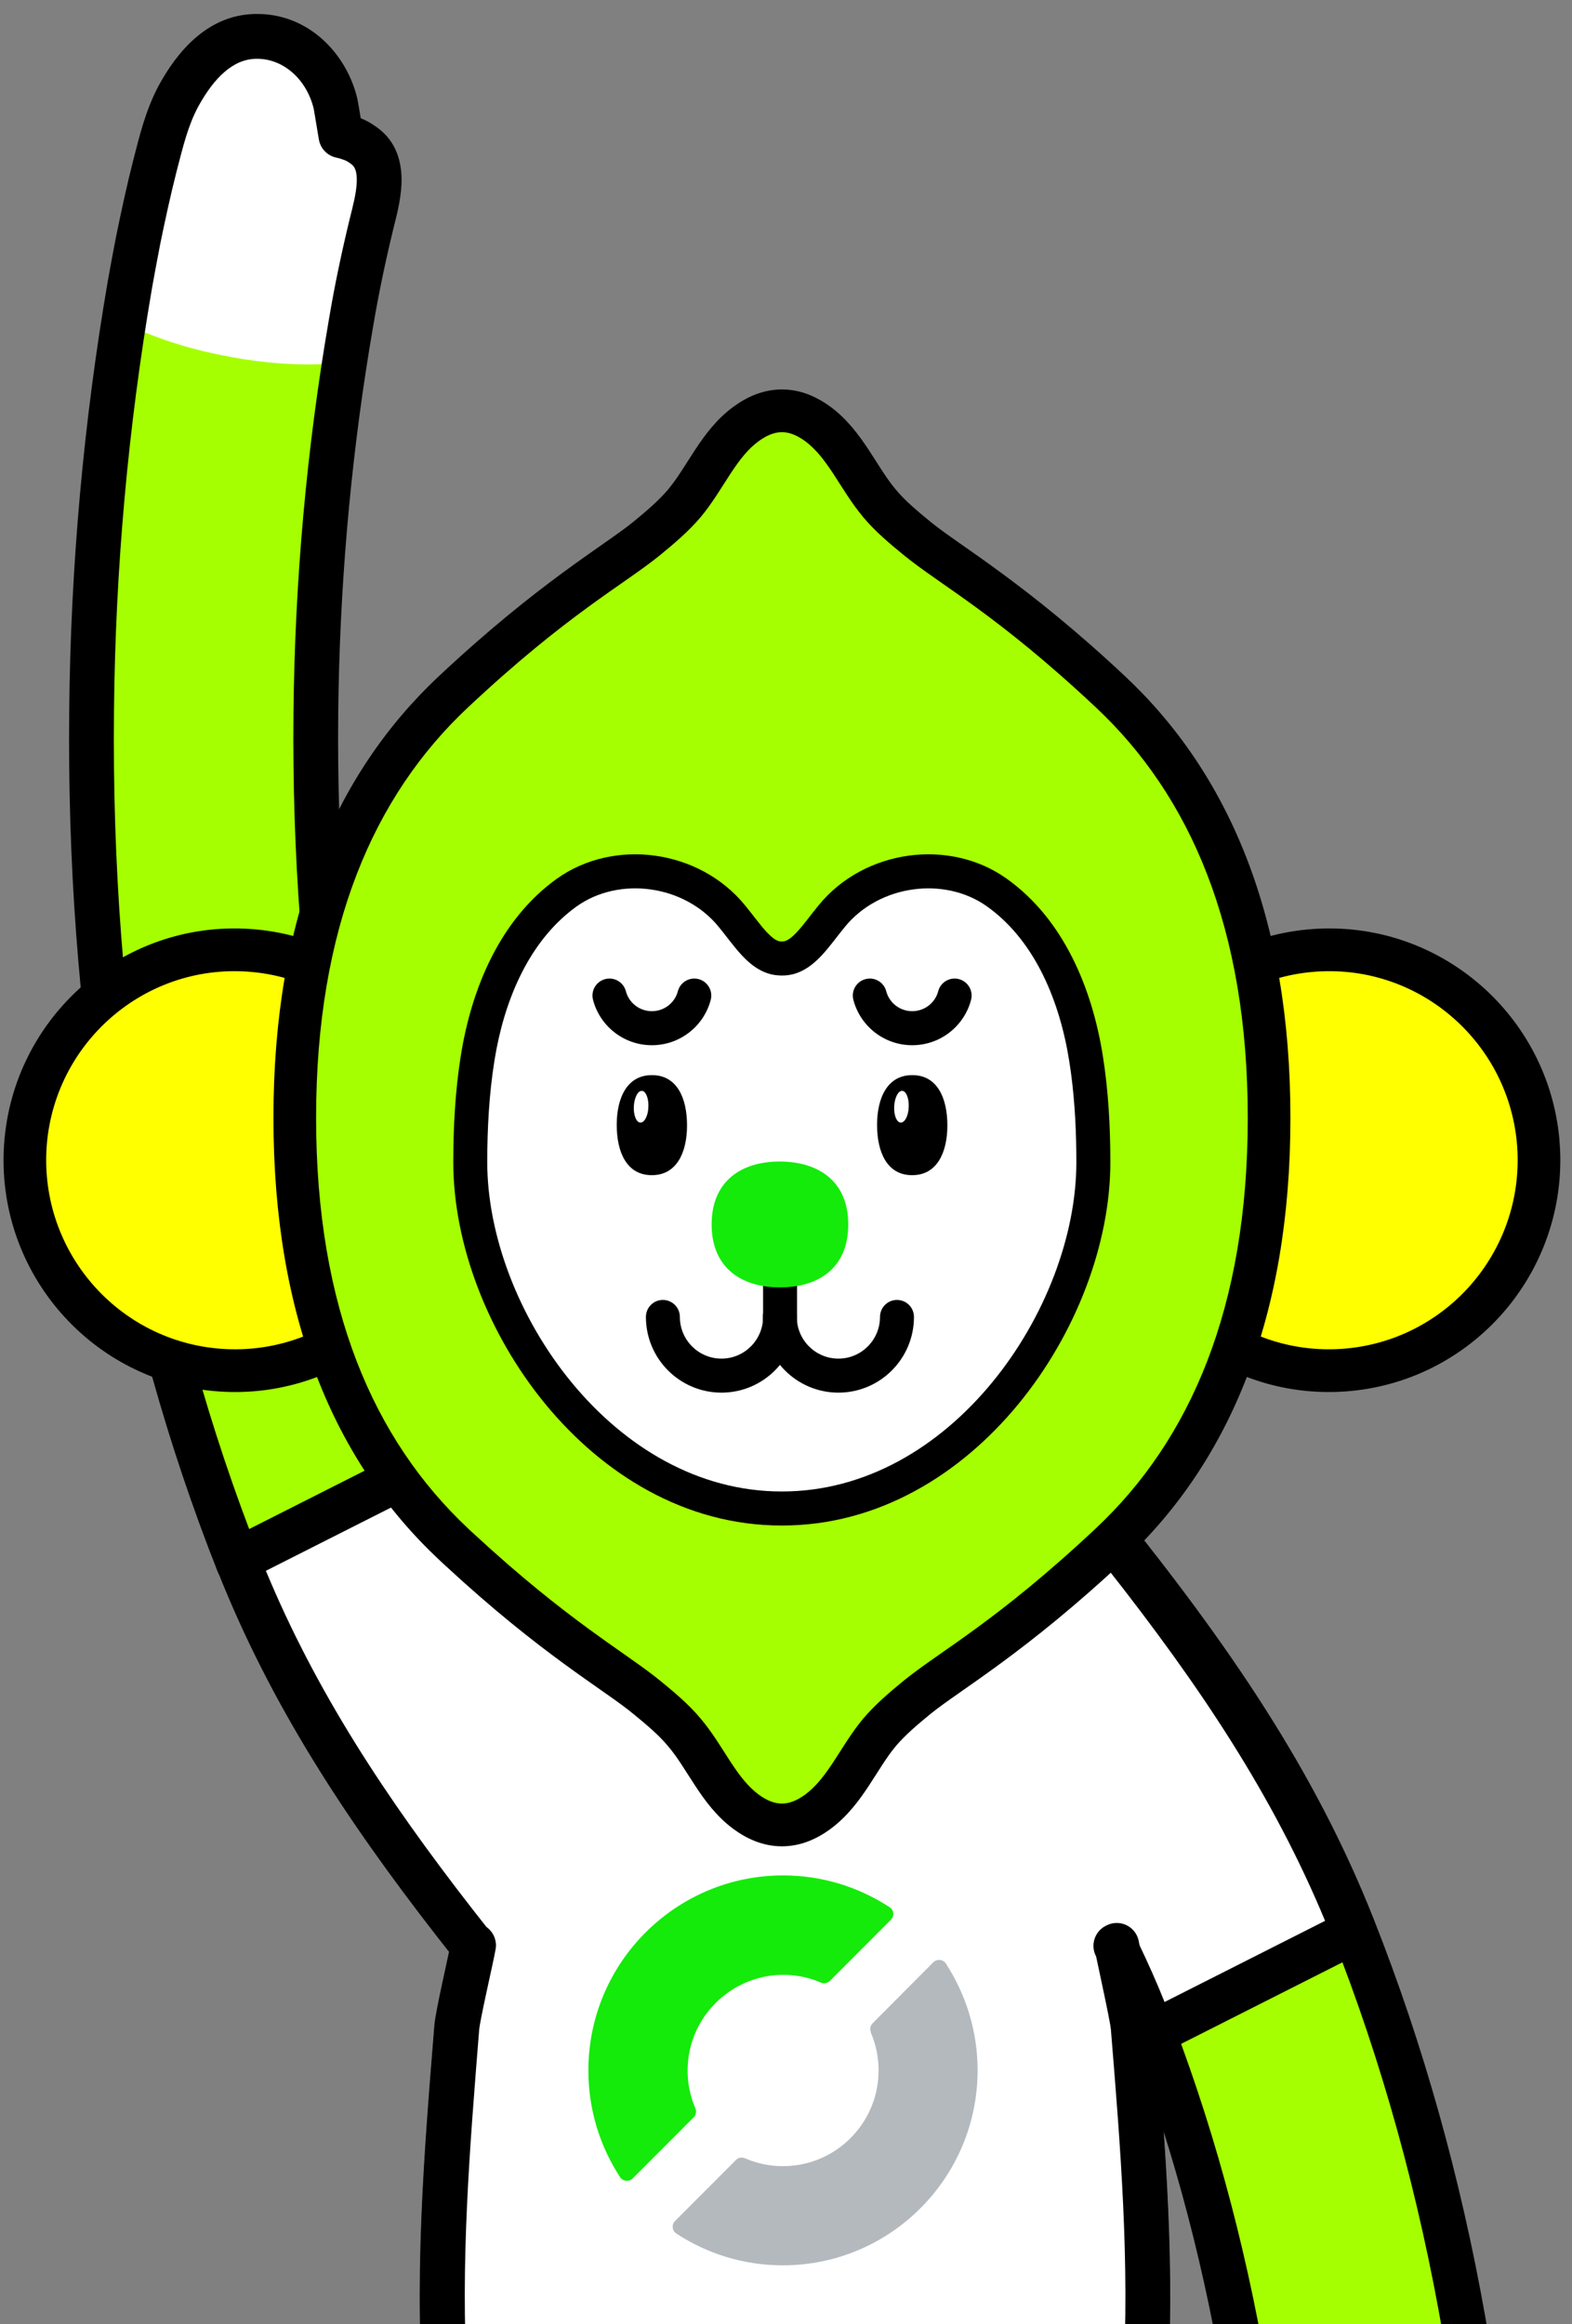
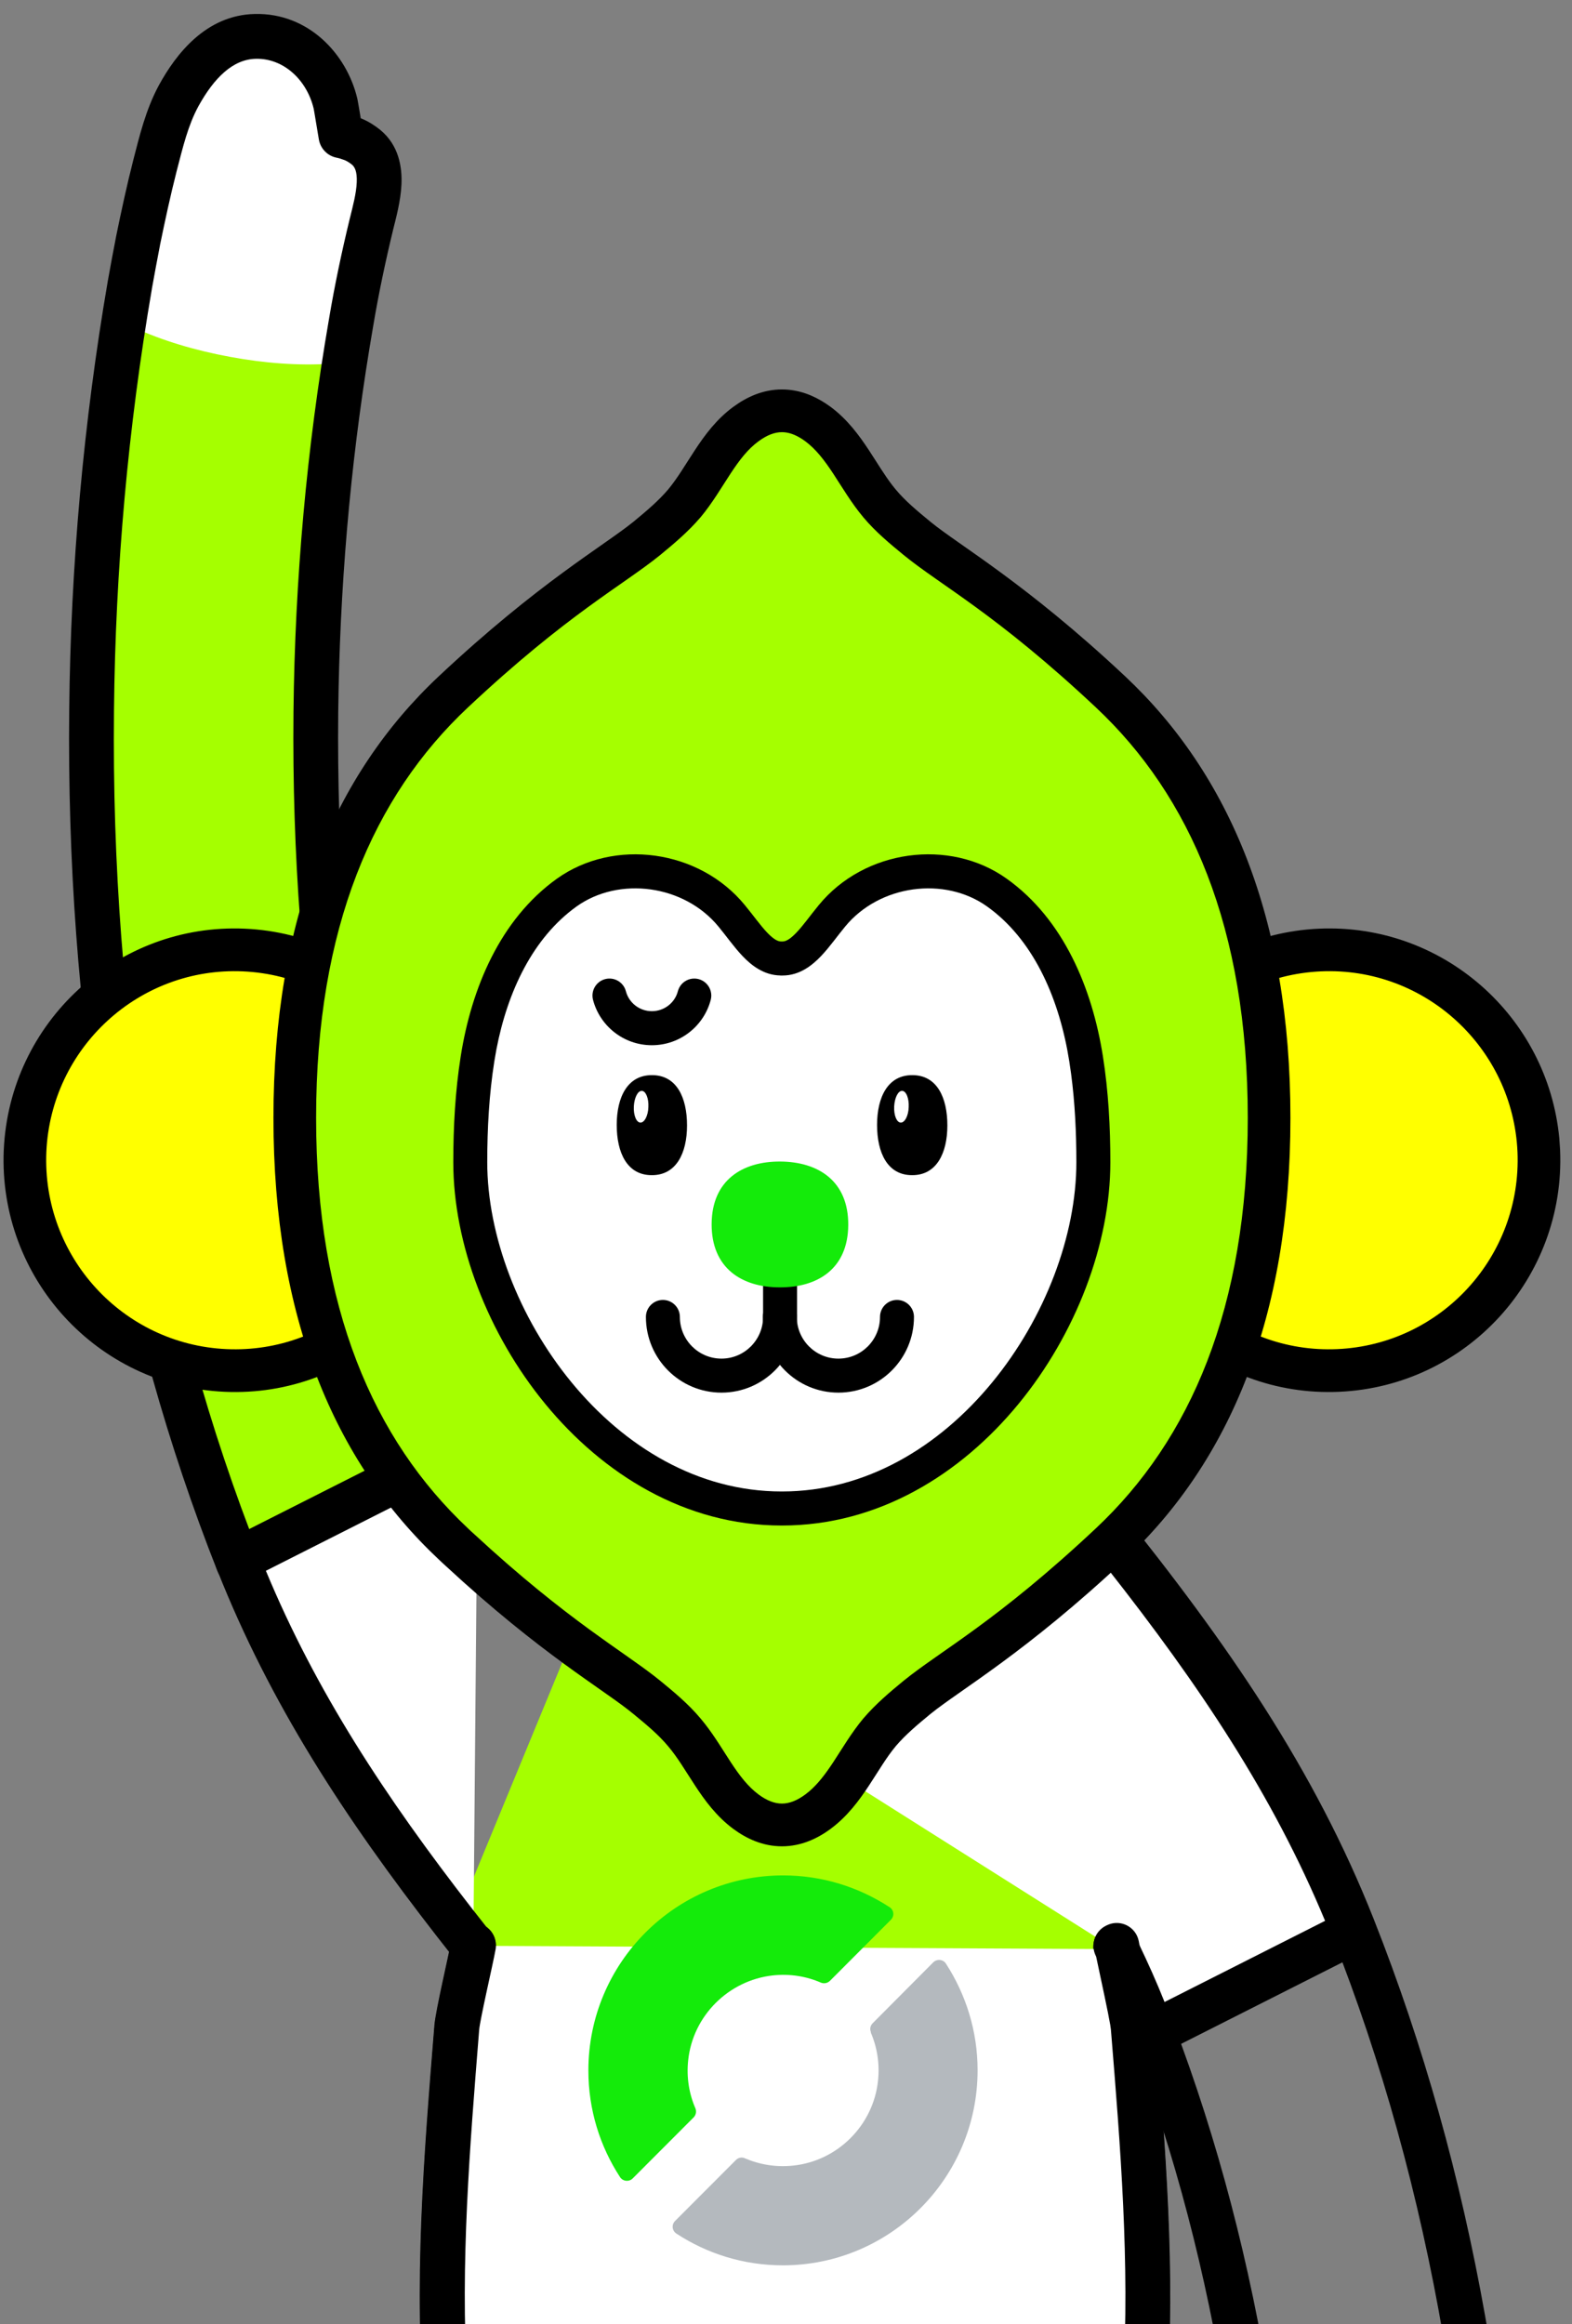
<svg xmlns="http://www.w3.org/2000/svg" width="134" height="198" viewBox="0 0 134 198" fill="none">
  <rect x="0" y="0" width="134" height="198" fill="#808080" stroke="none" />
  <g clip-path="url(#clip0_6040_3213)">
    <g clip-path="url(#clip1_6040_3213)">
      <path d="M130.79 268.48C125.038 267.86 119.385 266.16 114.112 263.44C104.664 258.56 97.154 250.76 92.919 241.46C81.973 217.42 79.696 192.08 86.308 168.18C87.147 165.12 90.323 163.34 93.359 164.18C96.415 165.02 98.192 168.2 97.353 171.24C91.461 192.52 93.538 215.14 103.346 236.7C108.519 248.08 119.825 255.74 132.009 257.06C135.644 257.46 139.379 257.28 143.035 256.48C146.97 255.62 151.923 253.24 154.061 249.18C155.099 247.18 155.439 244.8 155.039 242.52C154.58 242.98 154.041 243.34 153.421 243.62C150.026 245.16 146.011 243.66 144.453 240.26C142.555 236.08 144.393 231.14 148.568 229.24C154.68 226.44 161.91 229.16 164.707 235.28C167.483 241.4 167.304 248.58 164.208 254.5C160.852 260.9 153.861 265.84 145.512 267.68C140.678 268.74 135.704 269 130.77 268.46" fill="#A5FF00" />
      <path d="M84.469 167.669C85.591 163.586 89.821 161.225 93.861 162.339L93.863 162.337C97.819 163.425 100.159 167.438 99.286 171.369L99.192 171.749C93.429 192.563 95.445 214.724 105.081 235.908V235.91C109.958 246.636 120.656 253.909 132.214 255.162H132.218C135.651 255.539 139.178 255.369 142.627 254.615H142.629C146.334 253.805 150.613 251.621 152.368 248.298C152.776 247.513 153.049 246.645 153.187 245.744C149.08 247.018 144.56 245.075 142.718 241.056L142.717 241.05C140.385 235.915 142.64 229.84 147.778 227.501C154.633 224.364 162.689 227.223 166.124 233.833L166.442 234.486L166.444 234.49C169.461 241.14 169.269 248.939 165.898 255.386V255.388C162.233 262.378 154.711 267.607 145.921 269.544L145.919 269.546C140.974 270.631 135.89 270.908 130.845 270.386C130.76 270.389 130.672 270.388 130.586 270.378C124.596 269.733 118.717 267.964 113.239 265.138H113.237C103.424 260.07 95.602 251.957 91.183 242.251C80.064 217.831 77.73 192.031 84.469 167.669ZM92.851 166.021C90.822 165.46 88.705 166.654 88.148 168.685L88.146 168.689C81.662 192.127 83.882 217.008 94.655 240.667C98.705 249.562 105.904 257.05 114.987 261.742L115.94 262.22C120.665 264.523 125.682 265.98 130.779 266.554C130.845 266.554 130.911 266.555 130.978 266.562C135.707 267.08 140.473 266.829 145.102 265.814L145.839 265.642C153.411 263.779 159.568 259.241 162.519 253.613C165.339 248.22 165.505 241.659 162.97 236.07V236.068C160.607 230.906 154.508 228.619 149.362 230.976L149.356 230.978C146.146 232.44 144.727 236.246 146.191 239.47C147.313 241.91 150.199 242.985 152.635 241.88L152.637 241.878C153.071 241.682 153.413 241.448 153.691 241.169C154.194 240.666 154.935 240.484 155.614 240.699C156.293 240.913 156.796 241.489 156.919 242.191C157.387 244.863 156.994 247.671 155.752 250.062L155.749 250.07C153.384 254.562 148.293 257.106 144.238 258.156L143.442 258.345C139.581 259.19 135.638 259.381 131.801 258.958V258.956C119.392 257.611 107.825 250.019 102.142 238.607L101.609 237.492C91.631 215.556 89.494 192.476 95.516 170.73C96.075 168.699 94.883 166.579 92.855 166.021H92.851Z" fill="black" />
      <path d="M130.971 268.6C125.218 267.98 119.565 266.28 114.292 263.56C104.844 258.68 97.314 250.86 93.079 241.58C82.133 217.52 79.836 192.16 86.468 168.22C87.307 165.16 90.483 163.38 93.519 164.22C96.575 165.06 98.373 168.24 97.514 171.3C91.621 192.6 93.678 215.26 103.506 236.82C108.699 248.2 120.005 255.86 132.209 257.2C135.864 257.6 139.58 257.42 143.235 256.62C147.17 255.76 152.143 253.38 154.261 249.32C155.299 247.32 155.639 244.92 155.239 242.66C154.78 243.1 154.241 243.48 153.621 243.76C150.226 245.3 146.211 243.8 144.653 240.4C142.755 236.22 144.593 231.26 148.768 229.36C154.88 226.56 162.131 229.28 164.907 235.4C167.703 241.52 167.504 248.72 164.408 254.64C161.052 261.04 154.041 265.98 145.692 267.82C140.858 268.88 135.864 269.14 130.951 268.6" fill="#A5FF00" />
      <path d="M84.63 167.709C85.752 163.626 89.982 161.264 94.022 162.379C98.098 163.5 100.495 167.737 99.349 171.817C93.588 192.651 95.588 214.848 105.242 236.028H105.24C110.136 246.756 120.836 254.029 132.416 255.301C135.87 255.679 139.378 255.509 142.827 254.754H142.829C146.543 253.942 150.836 251.756 152.568 248.438C152.975 247.655 153.248 246.786 153.387 245.885C149.28 247.16 144.76 245.215 142.918 241.196L142.916 241.19C140.586 236.057 142.838 229.961 147.978 227.621C155.049 224.385 163.428 227.529 166.642 234.606L166.917 235.233C169.666 241.749 169.362 249.284 166.097 255.526V255.528C162.432 262.519 154.889 267.749 146.102 269.686H146.1C141.062 270.791 135.861 271.061 130.743 270.498C130.719 270.496 130.696 270.49 130.672 270.487C124.716 269.833 118.869 268.069 113.419 265.258H113.417C103.605 260.19 95.763 252.058 91.344 242.373V242.371C80.225 217.932 77.87 192.112 84.63 167.709ZM93.01 166.061C90.981 165.5 88.864 166.694 88.307 168.725V168.731C81.804 192.208 84.043 217.107 94.816 240.788H94.814C98.864 249.662 106.084 257.17 115.167 261.862C120.234 264.475 125.66 266.107 131.176 266.702C131.185 266.703 131.195 266.704 131.205 266.705C135.605 267.184 140.071 266.994 144.414 266.135L145.284 265.954C153.194 264.21 159.674 259.56 162.719 253.752C165.54 248.356 165.723 241.777 163.172 236.194L163.17 236.19C160.829 231.032 154.713 228.737 149.562 231.096L149.556 231.098C146.348 232.558 144.926 236.383 146.39 239.61C147.513 242.05 150.398 243.125 152.835 242.02H152.837C153.243 241.836 153.605 241.583 153.922 241.28L154.121 241.112C154.611 240.756 155.248 240.652 155.833 240.844C156.501 241.063 156.994 241.633 157.117 242.327C157.586 244.981 157.194 247.811 155.952 250.202V250.204C153.606 254.704 148.491 257.247 144.438 258.295L143.642 258.487C139.781 259.332 135.858 259.52 132.003 259.098H132.001C119.574 257.733 108.007 250.142 102.304 238.731L101.77 237.614C91.77 215.676 89.653 192.554 95.674 170.789L95.676 170.784C96.249 168.744 95.05 166.621 93.014 166.061H93.01Z" fill="black" />
-       <path fill-rule="evenodd" clip-rule="evenodd" d="M95.077 165.7C95.976 167.54 96.814 169.38 97.554 171.28C105.224 190.66 108.959 212.66 108.719 236.68C108.599 247.84 107.601 259 105.743 269.84C105.244 272.68 104.664 275.52 103.965 278.32C103.486 280.28 102.587 283.3 104.465 284.82C104.764 285.08 105.164 285.32 105.543 285.48C105.923 285.62 106.282 285.74 106.602 285.8C106.602 285.8 107.021 288.34 107.061 288.54C107.8 291.68 110.437 294.36 113.893 294.28C116.969 294.22 119.046 291.74 120.404 289.24C121.443 287.34 121.922 285.32 122.442 283.24C122.981 281.12 123.44 278.98 123.88 276.84C124.119 275.58 124.359 274.34 124.579 273.08C126.616 261.24 127.715 249.06 127.835 236.88C128.114 210.36 123.92 185.92 115.331 164.22C110.058 150.88 102.148 139.78 91.881 127.24" fill="#A5FF00" />
      <path d="M90.671 125.763C91.435 125.136 92.539 125.202 93.225 125.885L93.355 126.029L95.261 128.375C104.656 140.034 112.057 150.748 117.104 163.515L117.906 165.584C126.056 187.022 130.015 211.003 129.742 236.9C129.621 249.181 128.514 261.463 126.459 273.404L126.457 273.408C126.234 274.686 125.991 275.945 125.753 277.197L125.747 277.224C125.307 279.37 124.839 281.54 124.29 283.701L124.292 283.703C123.787 285.725 123.257 288.002 122.078 290.158L122.076 290.156C120.668 292.747 118.12 296.103 113.934 296.187L113.936 296.189C109.366 296.295 106.098 292.77 105.205 288.978C105.2 288.957 105.194 288.935 105.19 288.914C105.161 288.772 105.039 288.039 104.934 287.41C104.927 287.367 104.92 287.324 104.913 287.281C104.903 287.278 104.893 287.275 104.883 287.271C104.857 287.261 104.83 287.251 104.803 287.24C104.281 287.02 103.726 286.693 103.264 286.303C103.254 286.294 103.244 286.286 103.233 286.277C103.228 286.272 103.221 286.268 103.216 286.263C101.638 284.952 101.365 283.092 101.425 281.654C101.485 280.225 101.896 278.748 102.112 277.865L102.114 277.857C102.628 275.797 103.078 273.71 103.479 271.611L103.863 269.51C105.703 258.774 106.692 247.718 106.811 236.66C107.048 212.849 103.345 191.1 95.78 171.984L95.776 171.972C95.063 170.139 94.248 168.35 93.363 166.539L96.79 164.861C97.701 166.726 98.563 168.614 99.326 170.576C107.101 190.22 110.868 212.471 110.626 236.699C110.505 247.958 109.497 259.222 107.622 270.164V270.172C107.117 273.042 106.527 275.923 105.816 278.773L105.818 278.775C105.555 279.851 105.276 280.865 105.236 281.816C105.203 282.626 105.36 283.023 105.57 283.248L105.664 283.336L105.714 283.377C105.838 283.484 106.046 283.613 106.255 283.705C106.415 283.763 106.548 283.811 106.658 283.846L107.24 284C107.887 284.229 108.37 284.795 108.484 285.488V285.496C108.485 285.501 108.487 285.508 108.488 285.517C108.491 285.536 108.496 285.563 108.502 285.597C108.513 285.667 108.531 285.768 108.551 285.888C108.59 286.129 108.644 286.452 108.699 286.781C108.754 287.11 108.808 287.445 108.853 287.709C108.875 287.841 108.895 287.954 108.91 288.039C108.916 288.077 108.92 288.107 108.923 288.127C109.516 290.602 111.515 292.425 113.848 292.371H113.854C115.815 292.333 117.421 290.735 118.729 288.328L118.731 288.322C119.629 286.679 120.056 284.914 120.59 282.777L120.594 282.769C121.122 280.693 121.574 278.586 122.012 276.455C122.251 275.198 122.484 273.987 122.698 272.756C124.718 261.018 125.808 248.94 125.927 236.861C126.204 210.555 122.044 186.363 113.558 164.924C108.717 152.679 101.594 142.318 92.294 130.775L90.406 128.451L90.289 128.293C89.755 127.486 89.908 126.39 90.671 125.763ZM94.239 163.984C95.185 163.521 96.328 163.914 96.79 164.861L93.363 166.539C92.9 165.591 93.293 164.448 94.239 163.984Z" fill="black" />
      <path fill-rule="evenodd" clip-rule="evenodd" d="M49.355 138.18L38.709 163.98L44.042 190.16H60.681C60.681 190.16 68.411 171.04 68.411 170.84V145.9L48.297 137.28" fill="#A5FF00" />
      <path fill-rule="evenodd" clip-rule="evenodd" d="M67.073 228.18C61.3 228.84 60.561 236.08 60.321 240.64C59.782 250.78 59.462 260.98 60.162 271.1C60.381 274.22 60.701 277.32 61.14 280.42C61.68 284.26 62.399 288.1 63.377 291.86C64.536 296.3 65.155 299.48 66.254 303.68C66.953 306.3 67.033 309.04 65.175 311.28C63.657 313.1 60.781 314.12 58.564 314.54C53.43 315.5 48.357 317.32 43.064 317.32C38.35 317.32 31.479 317.14 29.901 311.54C27.584 303.4 36.192 303.64 40.966 301.1C47.178 297.78 44.742 289.68 43.343 284.34C41.925 278.86 40.527 269.5 40.147 263.84C39.229 250.58 39.308 241.28 39.848 231.26C40.087 226.96 39.848 222.64 39.448 218.36C39.129 214.92 38.709 211.5 38.33 208.08C37.011 196.26 37.97 184.54 38.929 172.7C39.009 171.7 40.107 166.94 40.347 165.72" fill="#A5FF00" />
      <path d="M38.522 165.161C38.803 164.236 39.746 163.655 40.714 163.845C41.748 164.049 42.422 165.054 42.218 166.089L41.444 169.693C41.113 171.237 40.857 172.513 40.83 172.853V172.855C39.928 183.985 39.048 194.819 40.008 205.693L40.225 207.868C40.601 211.259 41.027 214.721 41.348 218.183H41.346C41.75 222.505 41.999 226.931 41.752 231.367C41.25 240.691 41.149 249.378 41.891 261.283L42.051 263.708V263.712C42.423 269.271 43.804 278.507 45.187 283.855C45.861 286.429 46.907 290.064 46.915 293.472C46.924 296.984 45.821 300.67 41.865 302.785L41.861 302.786C40.489 303.517 38.882 304.028 37.478 304.478C35.997 304.952 34.71 305.366 33.651 305.915C32.611 306.455 32.006 307.019 31.701 307.658C31.443 308.197 31.284 309.032 31.58 310.398L31.736 311.017V311.021C32.285 312.971 33.718 314.064 35.85 314.699C38.051 315.354 40.681 315.409 43.063 315.41C45.5 315.41 47.932 314.99 50.458 314.425C52.899 313.879 55.615 313.149 58.209 312.663L58.974 312.497C59.757 312.306 60.581 312.039 61.348 311.693C62.258 311.282 62.997 310.802 63.507 310.281L63.71 310.056C64.977 308.525 65.048 306.562 64.41 304.173L64.409 304.163C63.852 302.035 63.417 300.167 62.981 298.294C62.544 296.419 62.104 294.536 61.531 292.343V292.341C60.531 288.497 59.798 284.584 59.251 280.689L58.939 278.327C58.649 275.967 58.425 273.605 58.258 271.234V271.232C57.551 260.992 57.876 250.698 58.416 240.538C58.536 238.258 58.787 235.039 59.84 232.269C60.916 229.44 62.991 226.725 66.857 226.283C67.903 226.163 68.848 226.916 68.967 227.964C69.086 229.012 68.336 229.957 67.29 230.077C65.383 230.295 64.201 231.53 63.404 233.626C62.585 235.781 62.346 238.461 62.226 240.74V240.742C61.688 250.861 61.373 260.967 62.064 270.966L62.245 273.271C62.379 274.805 62.538 276.335 62.725 277.863L63.029 280.152V280.154C63.561 283.937 64.267 287.703 65.224 291.378H65.222C65.808 293.625 66.258 295.551 66.695 297.425C67.132 299.3 67.556 301.119 68.097 303.187L68.232 303.728C68.875 306.473 68.935 309.734 66.642 312.499L66.64 312.505C65.629 313.718 64.247 314.576 62.914 315.177C61.566 315.785 60.143 316.185 58.918 316.417H58.914C56.376 316.892 53.99 317.55 51.289 318.154C48.671 318.739 45.919 319.23 43.063 319.23C40.731 319.23 37.569 319.195 34.763 318.361C31.886 317.505 29.093 315.708 28.065 312.058L28.067 312.056C27.406 309.73 27.444 307.713 28.26 306.007C29.066 304.322 30.479 303.26 31.898 302.525C33.298 301.799 34.913 301.288 36.316 300.839C37.611 300.424 38.738 300.057 39.679 299.611L40.071 299.413C42.324 298.208 43.106 296.183 43.1 293.482C43.093 290.675 42.223 287.589 41.498 284.824L41.497 284.82C40.044 279.207 38.629 269.727 38.243 263.968V263.966C37.319 250.625 37.4 241.248 37.943 231.158V231.154C38.175 226.99 37.944 222.776 37.548 218.538V218.536C37.231 215.119 36.816 211.741 36.433 208.292L36.209 206.036C35.214 194.77 36.131 183.616 37.028 172.546C37.081 171.885 37.414 170.282 37.712 168.892C38.035 167.385 38.359 165.941 38.475 165.351L38.522 165.161Z" fill="black" />
      <path fill-rule="evenodd" clip-rule="evenodd" d="M67.432 228.92L91.481 188.96L97.214 167L95.156 145.76L83.551 134.42L65.175 139.22L57.944 165.68L55.667 208.84L67.432 228.92Z" fill="#A5FF00" />
      <path fill-rule="evenodd" clip-rule="evenodd" d="M95.156 165.68C95.376 166.92 96.495 171.66 96.575 172.66C97.533 184.5 98.492 196.22 97.174 208.04C96.794 211.46 96.375 214.9 96.055 218.34C95.656 222.62 95.396 241.5 95.396 241.5C94.857 251.64 94.537 261.84 95.236 271.98C95.456 275.1 95.776 278.2 96.215 281.3C96.754 285.14 97.454 288.98 98.452 292.74C99.611 297.18 100.23 300.36 101.329 304.54C102.028 307.18 102.108 309.9 100.25 312.14C98.732 313.96 95.856 314.98 93.638 315.4C88.505 316.36 83.431 318.18 78.138 318.18C73.424 318.18 66.553 318 64.975 312.4C62.658 304.26 71.267 304.5 76.041 301.96C82.253 298.64 79.816 290.54 78.418 285.2C77 279.72 75.602 270.36 75.222 264.7C74.942 260.78 74.763 257.2 74.663 253.84C74.623 252.56 74.583 251.3 74.563 250.08C74.463 246.92 74.323 243.78 74.144 240.64C73.944 237.12 73.464 231.98 70.568 229.52C69.729 228.82 68.691 228.32 67.392 228.18" fill="#A5FF00" />
      <path d="M94.823 163.799C95.796 163.627 96.726 164.225 96.99 165.157L97.035 165.346L97.324 166.75C97.457 167.367 97.619 168.101 97.782 168.856C98.081 170.237 98.424 171.845 98.477 172.508H98.475C99.431 184.316 100.412 196.22 99.07 208.252C98.687 211.699 98.271 215.101 97.954 218.518C97.762 220.573 97.597 226.277 97.482 231.567C97.425 234.19 97.38 236.681 97.349 238.516C97.334 239.433 97.324 240.186 97.316 240.709C97.312 240.971 97.308 241.176 97.306 241.315C97.305 241.384 97.305 241.437 97.304 241.473C97.304 241.49 97.305 241.503 97.304 241.512C97.304 241.517 97.302 241.522 97.302 241.524V241.526C97.302 241.551 97.302 241.577 97.3 241.602C96.762 251.721 96.448 261.827 97.139 271.846L97.32 274.151C97.454 275.685 97.612 277.215 97.8 278.743L98.104 281.032V281.034C98.636 284.824 99.322 288.585 100.295 292.248L100.297 292.258C100.883 294.505 101.333 296.432 101.769 298.303C102.207 300.177 102.632 301.992 103.174 304.053H103.172C103.93 306.919 104.162 310.411 101.717 313.36L101.715 313.364C100.703 314.576 99.322 315.436 97.989 316.037C96.64 316.646 95.218 317.046 93.992 317.278H93.988C91.451 317.752 89.064 318.41 86.363 319.014C83.746 319.599 80.993 320.09 78.138 320.09C75.806 320.09 72.644 320.056 69.838 319.221C66.961 318.365 64.168 316.568 63.139 312.918L63.141 312.916C62.48 310.59 62.519 308.573 63.334 306.868C64.14 305.183 65.554 304.119 66.972 303.383C68.372 302.658 69.988 302.149 71.391 301.7C72.685 301.285 73.813 300.918 74.753 300.471L75.145 300.274C77.399 299.068 78.181 297.044 78.175 294.342C78.168 291.535 77.297 288.449 76.573 285.684L76.571 285.68C75.119 280.067 73.704 270.587 73.318 264.828V264.827C73.037 260.886 72.856 257.284 72.756 253.899C72.716 252.623 72.675 251.348 72.654 250.112V250.11C72.555 246.976 72.417 243.862 72.239 240.748C72.14 239.003 71.976 236.991 71.515 235.145C71.048 233.27 70.336 231.828 69.335 230.977H69.332C68.764 230.506 68.078 230.175 67.187 230.078C66.14 229.965 65.383 229.023 65.496 227.975C65.602 226.992 66.435 226.264 67.401 226.27L67.597 226.282L68.219 226.371C69.435 226.597 70.478 227.077 71.361 227.719L71.788 228.053L71.802 228.063C73.696 229.671 74.672 232.03 75.218 234.219C75.771 236.438 75.948 238.757 76.049 240.532L76.175 242.899C76.256 244.477 76.326 246.057 76.386 247.641L76.47 250.02V250.049L76.569 253.78V253.784C76.644 256.283 76.762 258.906 76.934 261.705L77.125 264.565V264.573C77.498 270.132 78.879 279.367 80.262 284.715C80.936 287.29 81.982 290.924 81.99 294.332C81.999 297.844 80.895 301.53 76.94 303.645L76.936 303.647C75.563 304.377 73.957 304.889 72.553 305.338C71.072 305.813 69.785 306.227 68.726 306.776C67.685 307.315 67.081 307.879 66.775 308.518C66.517 309.057 66.358 309.892 66.654 311.258L66.81 311.877V311.881C67.36 313.832 68.793 314.925 70.924 315.559C73.126 316.214 75.756 316.27 78.138 316.27C80.575 316.27 83.006 315.85 85.532 315.285C87.669 314.808 90.017 314.188 92.309 313.715L93.288 313.522C94.278 313.334 95.401 313.014 96.423 312.553C97.332 312.143 98.072 311.662 98.582 311.141L98.785 310.916C100.052 309.386 100.124 307.442 99.485 305.03L99.483 305.026C98.926 302.907 98.492 301.043 98.055 299.172C97.619 297.301 97.179 295.42 96.608 293.231C95.584 289.376 94.872 285.457 94.326 281.569L94.014 279.207C93.724 276.847 93.5 274.484 93.333 272.114V272.112C92.626 261.859 92.949 251.571 93.489 241.418C93.49 241.382 93.49 241.329 93.491 241.26C93.493 241.12 93.497 240.913 93.501 240.651C93.509 240.125 93.52 239.37 93.536 238.452C93.566 236.613 93.611 234.115 93.668 231.483C93.783 226.262 93.948 220.388 94.156 218.162L94.414 215.565C94.686 212.966 94.995 210.373 95.278 207.828L95.494 205.653C96.454 194.779 95.574 183.945 94.673 172.815V172.813C94.646 172.477 94.388 171.213 94.053 169.664C93.899 168.954 93.735 168.209 93.594 167.557L93.278 166.014L93.253 165.821C93.181 164.855 93.85 163.972 94.823 163.799Z" fill="black" />
      <path d="M87.506 192.28C87.546 206.86 81.494 218.68 67.352 218.72C53.21 218.76 47.118 206.94 47.098 192.38C47.078 177.82 53.111 165.98 67.252 165.96C81.394 165.92 87.486 177.74 87.506 192.3" fill="#A5FF00" />
      <path d="M95.236 166.18C95.236 166.18 95.136 165.98 95.096 165.88L95.176 165.84C95.176 165.84 95.216 166.04 95.236 166.18C96.075 167.92 96.874 169.68 97.573 171.46C97.813 172.04 98.033 172.62 98.252 173.22L115.39 164.56C115.39 164.56 115.35 164.46 115.33 164.42C110.656 152.6 103.925 142.56 95.296 131.68L40.566 131.64" fill="white" />
      <path d="M95.297 129.771C95.878 129.771 96.427 130.036 96.789 130.492C105.471 141.438 112.332 151.647 117.105 163.716H117.103C117.114 163.743 117.125 163.762 117.128 163.771C117.137 163.792 117.146 163.812 117.152 163.826C117.154 163.832 117.156 163.837 117.157 163.841C117.158 163.843 117.159 163.846 117.159 163.847L117.161 163.849V163.851L117.222 164.025C117.478 164.899 117.078 165.846 116.25 166.265L99.112 174.925C98.626 175.171 98.058 175.197 97.552 174.997C97.046 174.797 96.649 174.39 96.461 173.878C96.246 173.29 96.035 172.737 95.81 172.191C95.806 172.181 95.802 172.17 95.798 172.16C95.123 170.44 94.345 168.726 93.518 167.011V167.009C93.515 167.004 93.511 166.998 93.508 166.992C93.496 166.967 93.48 166.932 93.461 166.894C93.433 166.834 93.371 166.706 93.325 166.589C92.957 165.667 93.356 164.616 94.243 164.171L94.323 164.132L94.526 164.044C95.01 163.869 95.547 163.896 96.015 164.124C96.549 164.386 96.93 164.883 97.046 165.466L97.049 165.47C97.049 165.472 97.048 165.476 97.049 165.48C97.05 165.487 97.054 165.497 97.056 165.509C97.061 165.531 97.064 165.561 97.07 165.595C97.849 167.219 98.598 168.878 99.268 170.566L112.952 163.65C108.512 152.962 102.305 143.66 94.368 133.587L40.564 133.55L40.369 133.54C39.408 133.442 38.658 132.627 38.659 131.638C38.66 130.583 39.515 129.729 40.568 129.73L95.297 129.771Z" fill="black" />
      <path d="M78.338 94.32C78.298 95.06 77.999 95.66 77.659 95.64C77.32 95.64 77.06 95 77.1 94.26C77.14 93.52 77.439 92.92 77.779 92.94C78.138 92.94 78.378 93.56 78.338 94.32Z" fill="white" />
      <path fill-rule="evenodd" clip-rule="evenodd" d="M40.566 131.66C39.668 129.82 38.829 127.96 38.09 126.08C30.419 106.7 26.684 84.7 26.924 60.68C27.044 49.52 28.043 38.38 29.92 27.52C30.399 24.66 30.999 21.84 31.678 19.04C32.157 17.08 33.056 14.06 31.198 12.54C30.879 12.28 30.499 12.04 30.12 11.88C29.74 11.74 29.381 11.62 29.061 11.56C29.061 11.56 28.642 9.02 28.602 8.84C27.863 5.7 25.226 3.02 21.771 3.1C18.695 3.16 16.617 5.64 15.239 8.14C14.22 10.02 13.741 12.06 13.202 14.14C12.662 16.26 12.203 18.4 11.763 20.54C11.524 21.8 11.284 23.04 11.064 24.3C9.027 36.14 7.928 48.32 7.809 60.5C7.529 87.02 11.723 111.46 20.312 133.16" fill="#A5FF00" />
      <mask id="mask0_6040_3213" style="mask-type:luminance" maskUnits="userSpaceOnUse" x="7" y="3" width="34" height="131">
        <path d="M21.771 3.08C18.695 3.14 16.617 5.62 15.259 8.12C14.24 10.02 13.761 12.04 13.222 14.12C12.682 16.24 12.223 18.38 11.784 20.52C11.544 21.78 11.304 23.02 11.084 24.28C9.047 36.12 7.948 48.3 7.829 60.48C7.549 87 11.743 111.44 20.332 133.14L40.566 131.68C39.668 129.84 38.849 128 38.09 126.1C30.419 106.72 26.684 84.72 26.924 60.7C27.044 49.54 28.043 38.4 29.92 27.54C30.399 24.68 30.999 21.86 31.678 19.06C32.157 17.1 33.056 14.08 31.178 12.56C30.859 12.3 30.48 12.06 30.1 11.9C29.72 11.74 29.381 11.64 29.041 11.58C29.041 11.58 28.622 9.04 28.582 8.84C27.863 5.74 25.266 3.1 21.89 3.1C21.851 3.1 21.791 3.1 21.751 3.1" fill="white" />
      </mask>
      <g mask="url(#mask0_6040_3213)">
        <path d="M44.122 17.86C42.005 29.4 31.458 32.6 19.594 30.4C7.729 28.22 -1 21.48 1.117 9.94L4.613 -10.44L46.719 -2.78L43.423 16.56" fill="white" />
      </g>
      <path d="M21.733 1.192C26.299 1.089 29.565 4.611 30.458 8.401L30.464 8.426C30.498 8.583 30.628 9.345 30.729 9.952C30.736 9.993 30.741 10.036 30.748 10.077L30.78 10.088L30.86 10.12C31.433 10.361 31.966 10.704 32.401 11.057L32.406 11.061C34.015 12.378 34.284 14.263 34.221 15.71C34.158 17.133 33.746 18.605 33.53 19.489C32.859 22.254 32.272 25.03 31.802 27.837L31.8 27.846C30.056 37.931 29.078 48.262 28.864 58.628L28.831 60.7C28.601 83.767 32.07 104.899 39.165 123.577L39.864 125.376L39.866 125.38C40.403 126.746 40.995 128.108 41.631 129.465L42.28 130.821L42.356 131.001C42.691 131.909 42.292 132.941 41.405 133.376C40.517 133.81 39.457 133.493 38.947 132.671L38.853 132.499L38.176 131.087C37.513 129.67 36.886 128.234 36.315 126.782C28.541 107.138 24.776 84.888 25.017 60.661V60.659C25.138 49.399 26.145 38.157 28.041 27.194C28.529 24.284 29.137 21.42 29.824 18.588L29.826 18.587C30.089 17.511 30.367 16.495 30.409 15.542C30.45 14.614 30.242 14.226 29.995 14.022C29.797 13.861 29.577 13.728 29.395 13.649C29.064 13.529 28.852 13.465 28.71 13.438C27.922 13.29 27.31 12.664 27.179 11.872C27.178 11.87 27.179 11.866 27.179 11.864C27.178 11.859 27.176 11.851 27.175 11.842C27.172 11.824 27.167 11.797 27.161 11.762C27.15 11.693 27.132 11.593 27.112 11.473C27.073 11.233 27.019 10.91 26.964 10.583C26.909 10.255 26.855 9.923 26.81 9.663C26.759 9.364 26.736 9.24 26.74 9.255H26.738C26.145 6.779 24.148 4.956 21.814 5.01H21.809C19.85 5.049 18.246 6.639 16.915 9.049C16.032 10.679 15.608 12.459 15.048 14.62C14.523 16.684 14.071 18.776 13.636 20.895L13.638 20.897C13.397 22.163 13.159 23.382 12.943 24.622L12.945 24.624C10.925 36.362 9.836 48.44 9.717 60.518V60.52C9.439 86.827 13.6 111.016 22.086 132.456C22.474 133.436 21.994 134.547 21.015 134.936C20.097 135.3 19.064 134.901 18.619 134.042L18.54 133.864L17.738 131.797C9.588 110.359 5.628 86.377 5.901 60.479C6.022 48.198 7.13 35.916 9.184 23.975V23.971C9.407 22.693 9.652 21.434 9.89 20.182L9.894 20.155C10.335 18.007 10.803 15.832 11.353 13.669L11.355 13.661C11.874 11.662 12.407 9.359 13.562 7.229L13.569 7.217C14.992 4.636 17.541 1.277 21.727 1.192V1.19L21.731 1.192L21.733 1.19V1.192Z" fill="black" />
-       <path fill-rule="evenodd" clip-rule="evenodd" d="M40.107 165.52L41.146 168.12L95.796 166.82C95.796 166.82 96.914 163.1 96.914 162.96C96.914 162.82 92.14 151.26 92.14 151.26L68.87 132.22L44.442 128.7L36.592 129.52" fill="white" />
      <path d="M40.347 165.84C31.738 154.98 24.987 144.92 20.313 133.12C20.293 133.06 20.253 132.98 20.233 132.92L37.371 124.26C37.591 124.86 37.83 125.48 38.07 126.08C38.829 127.98 39.648 129.84 40.547 131.66H40.647" fill="white" />
      <path d="M36.511 122.555C36.997 122.309 37.565 122.283 38.071 122.483C38.577 122.683 38.974 123.09 39.162 123.602C39.374 124.18 39.606 124.784 39.84 125.371C40.519 127.07 41.248 128.73 42.035 130.354C42.356 130.695 42.554 131.154 42.554 131.66C42.554 132.649 41.803 133.463 40.841 133.561L40.646 133.571H40.547C39.821 133.57 39.157 133.157 38.836 132.506C37.932 130.676 37.11 128.812 36.349 126.914L22.665 133.828C26.917 144.065 32.806 153.055 40.26 162.639L41.842 164.653L41.955 164.811C42.477 165.626 42.307 166.721 41.534 167.336C40.76 167.951 39.657 167.868 38.982 167.174L38.853 167.028L37.25 164.987C29.34 154.816 23.014 145.12 18.54 133.824L18.528 133.793C18.528 133.792 18.527 133.787 18.52 133.772C18.514 133.757 18.499 133.725 18.485 133.69C18.471 133.655 18.446 133.594 18.423 133.524C18.124 132.625 18.528 131.642 19.373 131.215L36.511 122.555Z" fill="black" />
      <path d="M95.416 99.64C95.855 109.52 104.205 117.2 114.072 116.76C123.939 116.32 131.589 107.96 131.17 98.06C130.73 88.18 122.381 80.5 112.514 80.94C102.647 81.38 94.996 89.74 95.416 99.64Z" fill="#FFFF00" />
      <path d="M112.432 79.121C122.967 78.651 131.927 86.579 132.916 96.967L132.986 97.979V97.983C133.448 108.884 125.023 118.093 114.153 118.578C103.278 119.063 94.085 110.6 93.601 99.721L93.599 99.717C93.137 88.816 101.562 79.606 112.432 79.121ZM112.594 82.758C103.732 83.153 96.856 90.662 97.231 99.559C97.626 108.439 105.131 115.336 113.991 114.941C122.854 114.546 129.729 107.038 129.354 98.141C128.959 89.26 121.454 82.363 112.594 82.758Z" fill="black" />
      <path d="M37.91 99.64C37.471 109.52 29.121 117.2 19.234 116.76C9.367 116.32 1.717 107.96 2.136 98.06C2.576 88.18 10.925 80.5 20.792 80.94C30.659 81.38 38.31 89.74 37.89 99.64" fill="#FFFF00" />
      <path d="M20.873 79.121C31.642 79.601 40.005 88.646 39.71 99.414C39.722 99.515 39.73 99.618 39.725 99.721C39.241 110.602 30.045 119.063 19.152 118.578C8.282 118.093 -0.143 108.883 0.319 97.983L0.321 97.979C0.805 87.099 9.998 78.636 20.873 79.121ZM20.711 82.758C11.851 82.363 4.346 89.26 3.951 98.141C3.576 107.038 10.451 114.546 19.314 114.941C28.124 115.334 35.572 108.549 36.078 99.773C36.072 99.704 36.071 99.633 36.074 99.563C36.451 90.664 29.575 83.153 20.711 82.758Z" fill="black" />
      <path fill-rule="evenodd" clip-rule="evenodd" d="M25.127 95.24C25.127 111.82 30.16 123.58 38.649 131.54C38.829 131.72 39.009 131.88 39.188 132.04C47.358 139.6 52.371 142.34 55.148 144.62C56.266 145.54 57.385 146.46 58.324 147.58C60.181 149.76 61.24 152.62 63.597 154.36C64.496 155.02 65.515 155.48 66.653 155.48C67.792 155.48 68.81 155.02 69.709 154.36C72.066 152.62 73.145 149.78 74.982 147.58C75.921 146.48 77.04 145.54 78.158 144.62C81.015 142.3 86.168 139.5 94.657 131.54C103.146 123.58 108.18 111.82 108.18 95.24C108.18 78.66 103.146 66.9 94.657 58.94C86.168 50.98 80.995 48.18 78.158 45.86C77.04 44.94 75.921 44.02 74.982 42.9C73.145 40.72 72.066 37.86 69.709 36.12C68.81 35.46 67.792 35 66.653 35C65.515 35 64.496 35.46 63.597 36.12C61.24 37.84 60.161 40.7 58.324 42.9C57.385 44 56.266 44.94 55.148 45.86C52.292 48.18 47.138 50.98 38.649 58.94C30.16 66.9 25.127 78.64 25.127 95.24Z" fill="#A5FF00" />
      <path d="M106.362 95.24C106.362 79.052 101.462 67.814 93.414 60.268C84.911 52.295 80.187 49.869 77.009 47.27L77.005 47.266C75.908 46.363 74.655 45.341 73.59 44.07V44.068C72.581 42.87 71.736 41.431 71.023 40.348C70.256 39.185 69.543 38.26 68.635 37.588L68.372 37.406C67.767 37.012 67.202 36.82 66.653 36.82C66.026 36.82 65.376 37.07 64.671 37.588L64.668 37.592L64.666 37.59C63.761 38.25 63.05 39.169 62.284 40.332C61.571 41.413 60.726 42.863 59.719 44.068L59.705 44.082C58.649 45.319 57.413 46.352 56.301 47.266L56.294 47.273C53.12 49.851 48.378 52.31 39.891 60.268C31.842 67.814 26.945 79.033 26.945 95.24C26.945 111.427 31.843 122.664 39.891 130.211C39.905 130.225 39.92 130.24 39.934 130.254C40.07 130.39 40.211 130.515 40.396 130.68C40.405 130.687 40.413 130.695 40.421 130.703C44.447 134.428 47.688 136.959 50.262 138.84C52.438 140.429 54.333 141.685 55.732 142.762L56.301 143.213C57.395 144.113 58.644 145.133 59.707 146.398L60.084 146.861C60.943 147.96 61.667 149.183 62.292 150.135C63.058 151.301 63.768 152.224 64.675 152.895H64.673C65.378 153.411 66.026 153.66 66.653 153.66C67.28 153.66 67.927 153.411 68.631 152.895L68.965 152.631C69.723 151.987 70.354 151.154 71.025 150.139C71.738 149.058 72.582 147.617 73.588 146.412L73.601 146.398C74.657 145.161 75.894 144.127 77.005 143.213L77.013 143.207C80.186 140.63 84.927 138.169 93.414 130.211C101.462 122.664 106.362 111.428 106.362 95.24ZM109.998 95.24C109.998 112.212 104.829 124.496 95.899 132.869C87.408 140.831 81.842 143.971 79.303 146.033C78.187 146.952 77.192 147.792 76.375 148.746C75.544 149.741 74.932 150.822 74.058 152.146C73.236 153.391 72.233 154.757 70.789 155.824L70.785 155.828C69.692 156.63 68.303 157.301 66.653 157.301C65.004 157.301 63.614 156.63 62.522 155.828L62.518 155.824C61.069 154.755 60.071 153.378 59.255 152.135C58.386 150.813 57.772 149.737 56.941 148.762L56.931 148.75C56.119 147.781 55.135 146.964 53.996 146.027L53.469 145.609C52.191 144.626 50.53 143.542 48.118 141.781C45.45 139.832 42.098 137.212 37.954 133.377V133.375C37.795 133.234 37.605 133.062 37.408 132.867V132.869C28.478 124.496 23.309 112.212 23.309 95.24C23.309 78.248 28.478 65.984 37.408 57.611C45.889 49.659 51.45 46.516 53.994 44.453C55.119 43.527 56.12 42.679 56.941 41.717C57.766 40.726 58.378 39.65 59.249 38.328C60.07 37.081 61.074 35.708 62.526 34.648V34.65C63.618 33.849 65.005 33.18 66.653 33.18C68.097 33.18 69.341 33.693 70.361 34.359L70.785 34.652L70.789 34.654C72.235 35.722 73.237 37.097 74.058 38.342C74.822 39.502 75.388 40.472 76.071 41.353L76.371 41.727L76.375 41.73C77.188 42.7 78.173 43.516 79.313 44.453H79.311C81.807 46.494 87.427 49.668 95.899 57.611C104.829 65.985 109.998 78.268 109.998 95.24Z" fill="black" />
      <path fill-rule="evenodd" clip-rule="evenodd" d="M66.573 81.66C64.895 81.66 63.737 79.68 62.379 78.04C58.963 73.86 52.551 73.02 48.317 76.04C43.903 79.2 41.586 84.64 40.707 90.2C40.247 93.1 40.087 96.08 40.087 99.02C40.087 112.16 51.293 128.52 66.613 128.52H66.673C82.013 128.52 93.199 112.18 93.199 99.02C93.199 96.08 93.039 93.1 92.58 90.2C91.701 84.64 89.384 79.18 84.97 76.04C80.735 73.02 74.323 73.86 70.908 78.04C69.549 79.68 68.391 81.66 66.713 81.66H66.533H66.573Z" fill="white" />
      <path d="M91.751 99.021C91.751 96.491 91.63 93.954 91.302 91.482L91.148 90.427C90.326 85.224 88.232 80.357 84.497 77.493L84.13 77.222C80.526 74.652 74.969 75.36 72.028 78.958L72.022 78.966C71.7 79.356 71.399 79.753 71.055 80.192C70.725 80.614 70.363 81.063 69.976 81.468C69.231 82.247 68.162 83.11 66.713 83.111H66.534C66.526 83.111 66.518 83.107 66.51 83.107C65.093 83.082 64.043 82.236 63.309 81.468C62.922 81.063 62.56 80.614 62.23 80.192C61.886 79.753 61.586 79.356 61.263 78.966L61.257 78.958C58.316 75.36 52.761 74.652 49.157 77.222C45.437 79.886 43.266 84.443 42.311 89.425L42.137 90.427C41.693 93.23 41.534 96.13 41.534 99.021C41.535 105.214 44.193 112.271 48.722 117.777C53.244 123.272 59.498 127.069 66.614 127.069H66.672C73.799 127.069 80.053 123.274 84.571 117.782C89.097 112.28 91.751 105.224 91.751 99.021ZM94.648 99.021C94.648 105.976 91.707 113.669 86.806 119.626C81.897 125.594 74.886 129.97 66.672 129.97H66.614C58.409 129.97 51.398 125.59 46.487 119.62C41.584 113.661 38.64 105.967 38.64 99.021C38.64 96.031 38.801 92.971 39.276 89.974C40.185 84.222 42.615 78.339 47.474 74.861L47.476 74.859C52.339 71.391 59.6 72.36 63.492 77.114C63.849 77.545 64.203 78.011 64.511 78.403C64.832 78.814 65.12 79.167 65.402 79.462C65.995 80.082 66.344 80.21 66.573 80.21H66.713C66.942 80.21 67.29 80.083 67.883 79.462C68.165 79.167 68.453 78.814 68.775 78.403C69.082 78.011 69.436 77.545 69.793 77.114C73.685 72.36 80.947 71.391 85.809 74.859H85.808C90.671 78.318 93.101 84.225 94.01 89.974C94.485 92.971 94.648 96.031 94.648 99.021Z" fill="black" />
      <path d="M40.267 165.78L40.367 165.74C40.147 166.98 39.029 171.72 38.949 172.74C38.11 183.2 37.251 193.58 37.99 204.02C37.99 204.02 46.938 208.62 67.113 208.62C87.287 208.62 97.573 204.02 97.573 204.02C98.293 193.58 97.454 183.22 96.595 172.74C96.515 171.8 95.576 167.66 95.256 166.08C95.216 165.98 95.156 165.88 95.117 165.78L95.197 165.74C95.197 165.74 95.236 165.94 95.256 166.06" fill="white" />
      <path d="M94.546 163.945C95.029 163.769 95.567 163.796 96.034 164.025C96.568 164.287 96.95 164.782 97.066 165.365V165.367L97.068 165.369C97.069 165.371 97.069 165.373 97.07 165.377C97.071 165.383 97.072 165.393 97.074 165.404C97.078 165.427 97.085 165.458 97.091 165.494C97.104 165.561 97.124 165.661 97.138 165.746C97.139 165.752 97.139 165.759 97.14 165.765C97.302 166.559 97.598 167.91 97.882 169.256C98.085 170.218 98.299 171.257 98.416 171.978L98.496 172.578V172.584C99.353 183.042 100.208 193.545 99.477 204.152C99.428 204.856 98.995 205.475 98.352 205.763L97.573 204.019L98.35 205.765H98.348L98.344 205.767C98.341 205.769 98.338 205.77 98.334 205.771C98.326 205.775 98.314 205.781 98.301 205.787C98.274 205.798 98.237 205.814 98.19 205.834C98.096 205.873 97.962 205.928 97.788 205.996C97.439 206.133 96.928 206.323 96.259 206.549C94.919 207 92.941 207.594 90.329 208.183C85.102 209.363 77.346 210.529 67.112 210.529C56.879 210.529 49.448 209.364 44.538 208.178C42.084 207.585 40.263 206.987 39.037 206.529C38.425 206.3 37.961 206.105 37.642 205.965C37.484 205.894 37.361 205.836 37.274 205.795C37.23 205.774 37.194 205.757 37.169 205.744L37.122 205.72H37.12C37.119 205.72 37.129 205.697 37.99 204.019L37.118 205.719C36.525 205.414 36.135 204.821 36.088 204.156C35.337 193.547 36.211 183.019 37.048 172.588C37.101 171.911 37.441 170.301 37.74 168.918C37.986 167.78 38.222 166.69 38.37 165.976C38.284 165.149 38.749 164.332 39.558 164.008L39.657 163.967C40.301 163.709 41.034 163.82 41.571 164.258C42.108 164.695 42.367 165.391 42.246 166.074C42.128 166.741 41.777 168.305 41.47 169.726C41.135 171.275 40.879 172.542 40.851 172.888L40.849 172.892C40.039 182.99 39.232 192.85 39.821 202.734C39.984 202.799 40.166 202.873 40.37 202.949C41.452 203.354 43.129 203.906 45.433 204.463C50.041 205.576 57.172 206.711 67.112 206.711C77.053 206.711 84.527 205.577 89.488 204.457C91.968 203.897 93.822 203.34 95.041 202.929C95.303 202.841 95.536 202.757 95.74 202.683C96.307 192.818 95.521 182.992 94.694 172.902L94.64 172.519C94.552 172.003 94.372 171.107 94.148 170.045C93.896 168.851 93.61 167.529 93.438 166.699C93.434 166.691 93.43 166.684 93.426 166.676C93.404 166.629 93.374 166.564 93.344 166.49C92.976 165.568 93.376 164.516 94.263 164.072L94.343 164.031L94.546 163.945Z" fill="black" />
      <path d="M59.55 83.418C60.323 83.621 60.786 84.413 60.584 85.187C60 87.412 57.975 89.05 55.566 89.05C53.159 89.05 51.135 87.412 50.551 85.187C50.349 84.413 50.812 83.621 51.585 83.418C52.359 83.215 53.15 83.678 53.352 84.453C53.608 85.427 54.5 86.15 55.566 86.15C56.633 86.15 57.527 85.427 57.782 84.453C57.985 83.678 58.776 83.215 59.55 83.418Z" fill="black" />
-       <path d="M81.741 83.418C82.514 83.621 82.977 84.413 82.775 85.187C82.192 87.413 80.166 89.05 77.758 89.05C75.35 89.05 73.326 87.412 72.743 85.187C72.54 84.413 73.003 83.621 73.777 83.418C74.55 83.215 75.341 83.678 75.544 84.453C75.8 85.427 76.691 86.15 77.758 86.15C78.825 86.15 79.718 85.427 79.974 84.453C80.177 83.678 80.968 83.215 81.741 83.418Z" fill="black" />
      <path d="M58.564 95.88C58.564 98.24 57.645 100.14 55.547 100.12C53.45 100.12 52.571 98.2 52.571 95.84C52.571 93.48 53.49 91.58 55.587 91.6C57.685 91.6 58.564 93.52 58.564 95.88Z" fill="black" />
      <path d="M55.268 94.32C55.248 95.06 54.928 95.66 54.589 95.64C54.249 95.64 53.989 95.02 54.029 94.26C54.069 93.52 54.369 92.92 54.709 92.94C55.048 92.94 55.308 93.58 55.268 94.32Z" fill="white" />
      <path d="M80.755 95.88C80.755 98.24 79.836 100.14 77.739 100.12C75.642 100.12 74.763 98.2 74.763 95.84C74.763 93.48 75.681 91.58 77.779 91.6C79.876 91.6 80.755 93.52 80.755 95.88Z" fill="black" />
      <path d="M77.459 94.32C77.439 95.06 77.12 95.66 76.78 95.64C76.441 95.64 76.181 95.02 76.221 94.26C76.261 93.52 76.56 92.92 76.9 92.94C77.24 92.94 77.499 93.58 77.459 94.32Z" fill="white" />
      <path d="M55.059 112.2C55.059 111.399 55.706 110.751 56.506 110.751C57.306 110.751 57.953 111.399 57.953 112.2C57.953 114.159 59.543 115.751 61.499 115.751C63.456 115.751 65.046 114.159 65.046 112.2C65.046 111.399 65.693 110.751 66.493 110.751C67.293 110.751 67.941 111.399 67.941 112.2C67.941 115.761 65.056 118.649 61.499 118.649C57.943 118.649 55.059 115.761 55.059 112.2Z" fill="black" />
      <path d="M65.026 112.2C65.026 111.399 65.674 110.751 66.473 110.751C67.273 110.751 67.921 111.399 67.921 112.2C67.921 114.159 69.51 115.751 71.467 115.751C73.424 115.751 75.013 114.159 75.013 112.2C75.013 111.399 75.661 110.751 76.46 110.751C77.26 110.751 77.908 111.399 77.908 112.2C77.908 115.761 75.023 118.649 71.467 118.649C67.911 118.649 65.026 115.761 65.026 112.2Z" fill="black" />
      <path d="M65.046 111.9V107.4C65.046 106.599 65.694 105.951 66.493 105.951C67.293 105.951 67.941 106.599 67.941 107.4V111.9C67.941 112.701 67.293 113.349 66.493 113.349C65.694 113.349 65.046 112.701 65.046 111.9Z" fill="black" />
      <path d="M66.513 98.96C69.729 98.98 72.326 100.6 72.306 104.36C72.286 108.12 69.669 109.7 66.453 109.68C63.237 109.68 60.641 108.04 60.661 104.28C60.681 100.54 63.297 98.94 66.513 98.96Z" fill="#14EB0A" />
      <path d="M59.283 179.64C58.743 178.4 58.504 177 58.663 175.52C59.063 171.74 62.099 168.72 65.874 168.3C67.352 168.14 68.75 168.38 69.989 168.92C70.249 169.02 70.548 168.96 70.748 168.76L75.941 163.56C76.261 163.24 76.201 162.72 75.821 162.48C73.205 160.78 70.109 159.78 66.753 159.78C57.605 159.78 50.154 167.22 50.154 176.4C50.154 179.76 51.153 182.88 52.851 185.48C53.09 185.86 53.63 185.9 53.929 185.6L59.123 180.4C59.322 180.2 59.382 179.9 59.283 179.64Z" fill="#14EB0A" />
      <path d="M74.224 173.16C74.763 174.4 75.002 175.82 74.843 177.28C74.443 181.06 71.407 184.1 67.632 184.5C66.154 184.66 64.756 184.42 63.497 183.88C63.238 183.76 62.938 183.82 62.738 184.02L57.545 189.22C57.225 189.54 57.285 190.06 57.665 190.3C60.261 192 63.377 193 66.733 193C75.881 193 83.332 185.56 83.332 176.38C83.332 173.04 82.333 169.92 80.635 167.3C80.396 166.92 79.876 166.88 79.557 167.18L74.383 172.38C74.184 172.58 74.124 172.88 74.243 173.14" fill="#B4B9BE" />
    </g>
  </g>
  <defs>
    <clipPath id="clip0_6040_3213">
      <rect width="134" height="198" fill="white" />
    </clipPath>
    <clipPath id="clip1_6040_3213">
      <rect width="169.782" height="322" fill="white" transform="translate(-1)" />
    </clipPath>
  </defs>
</svg>